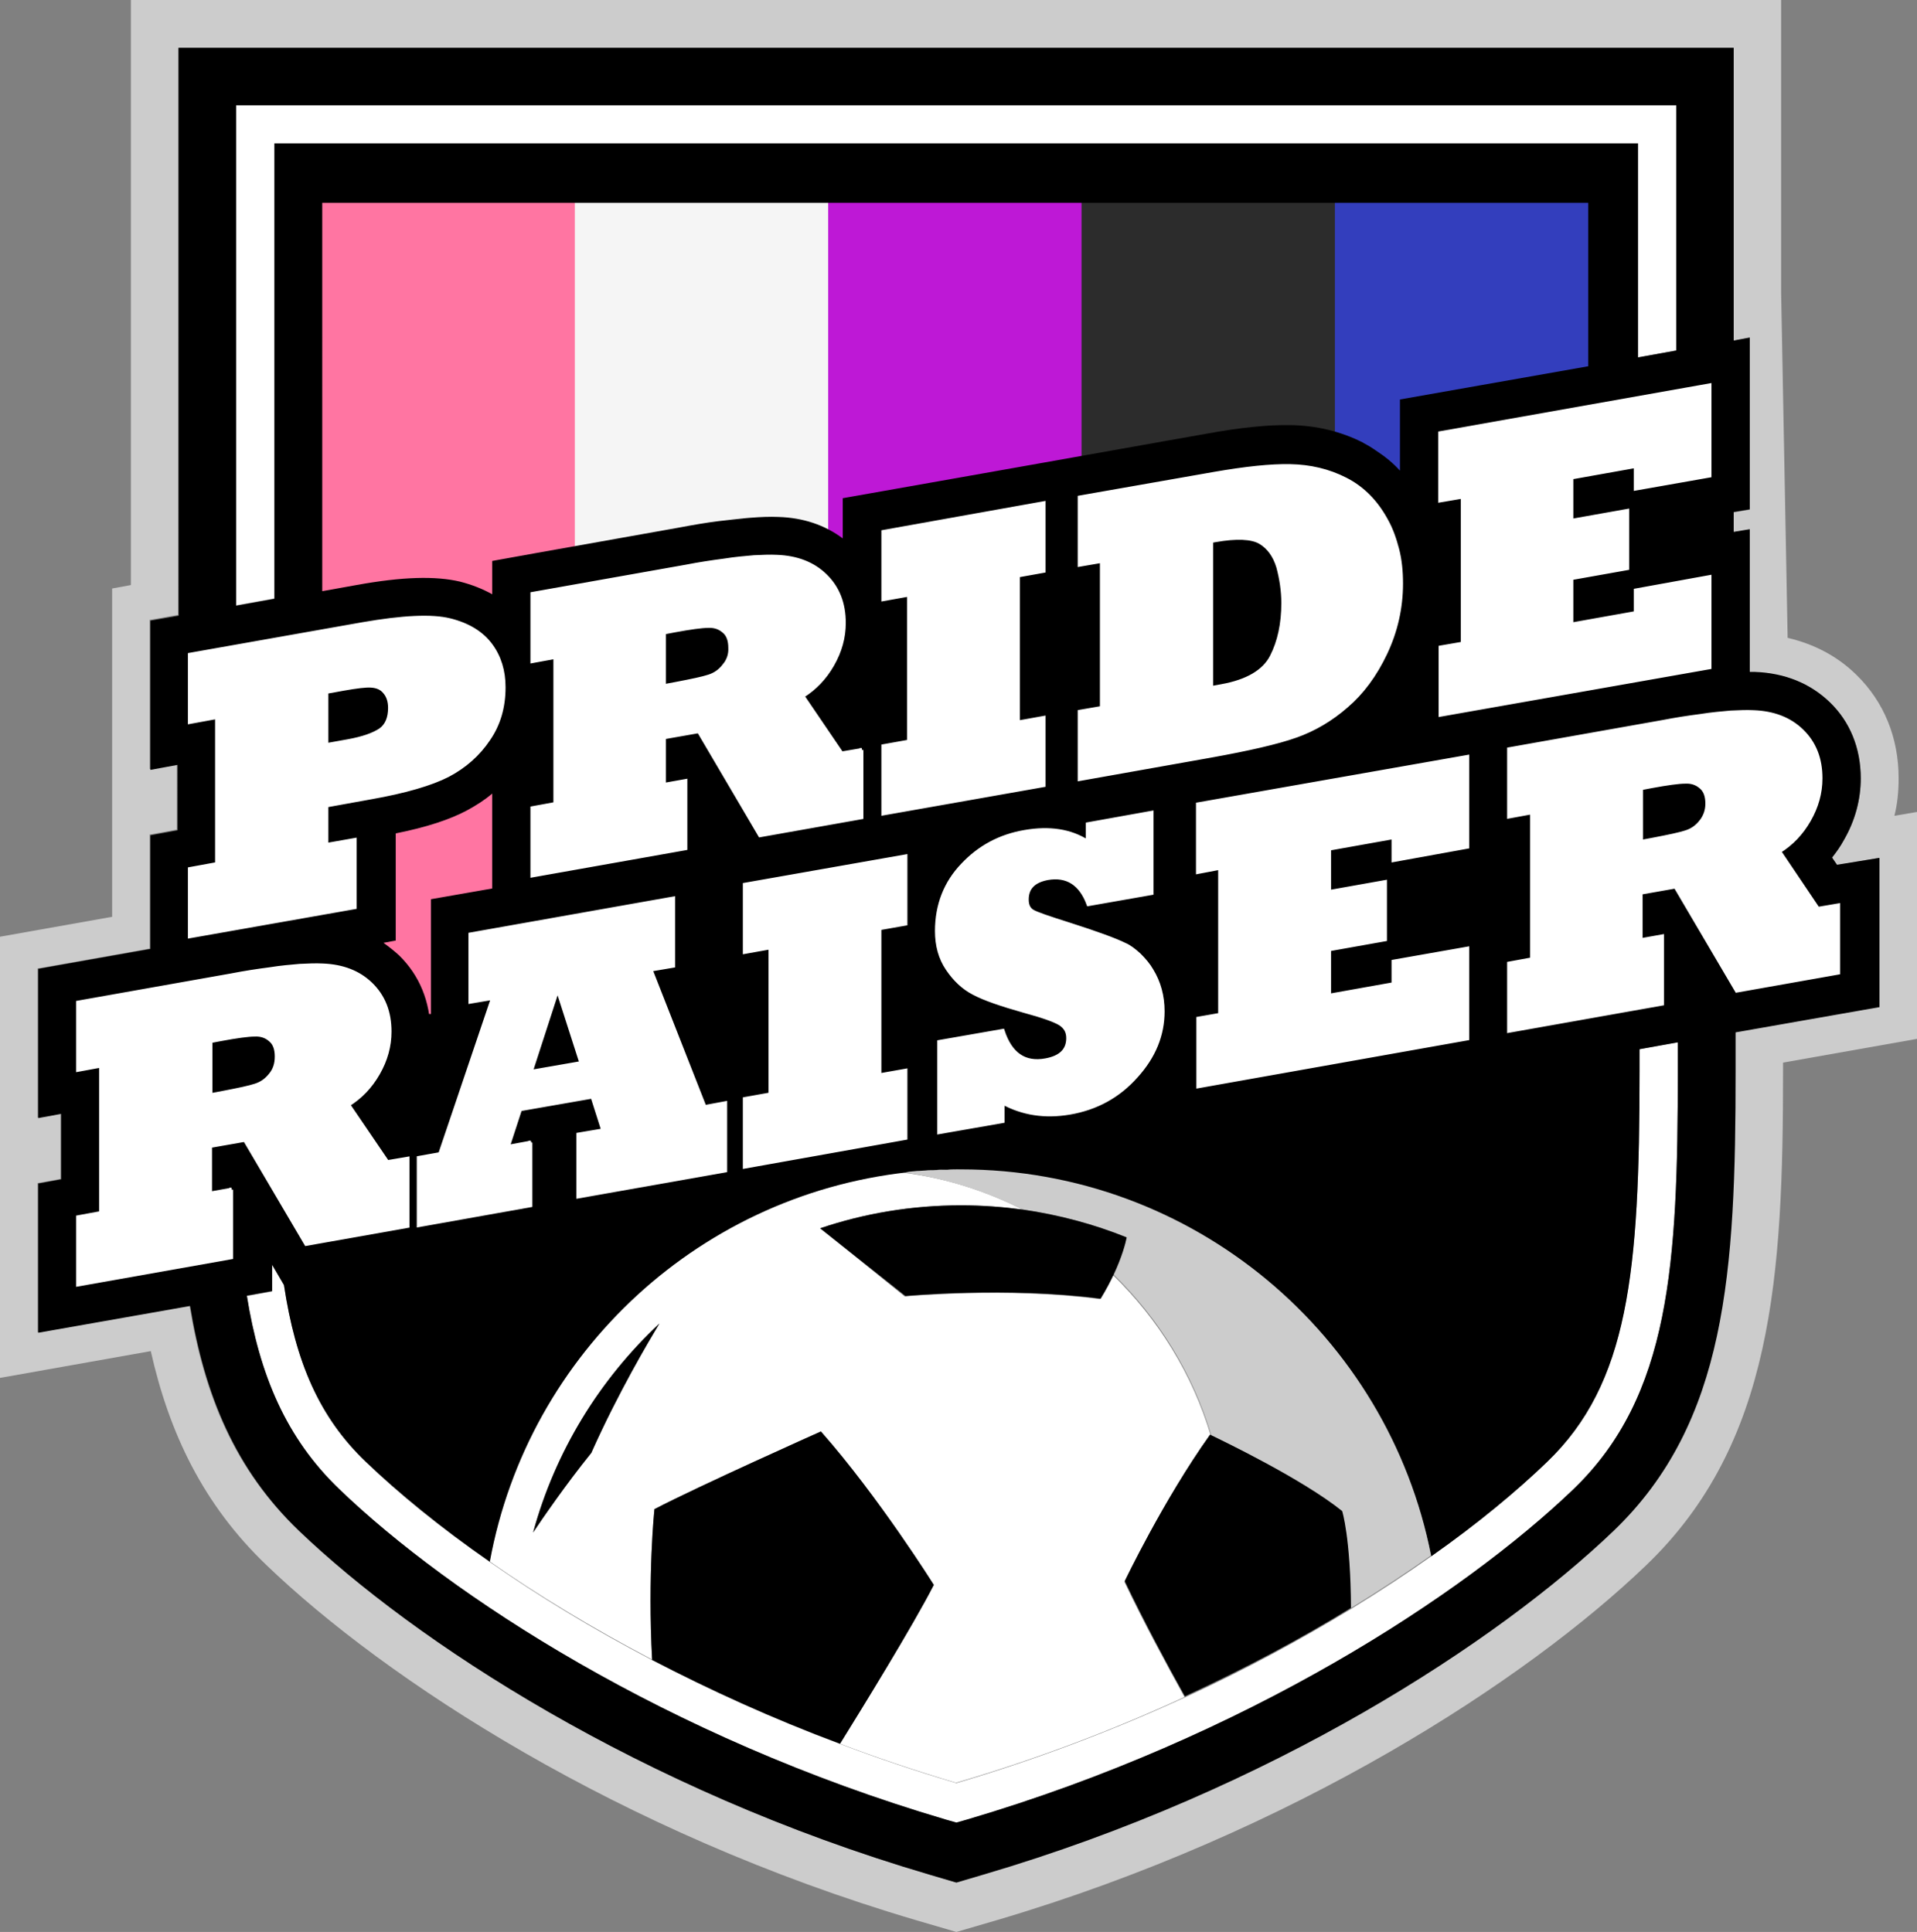
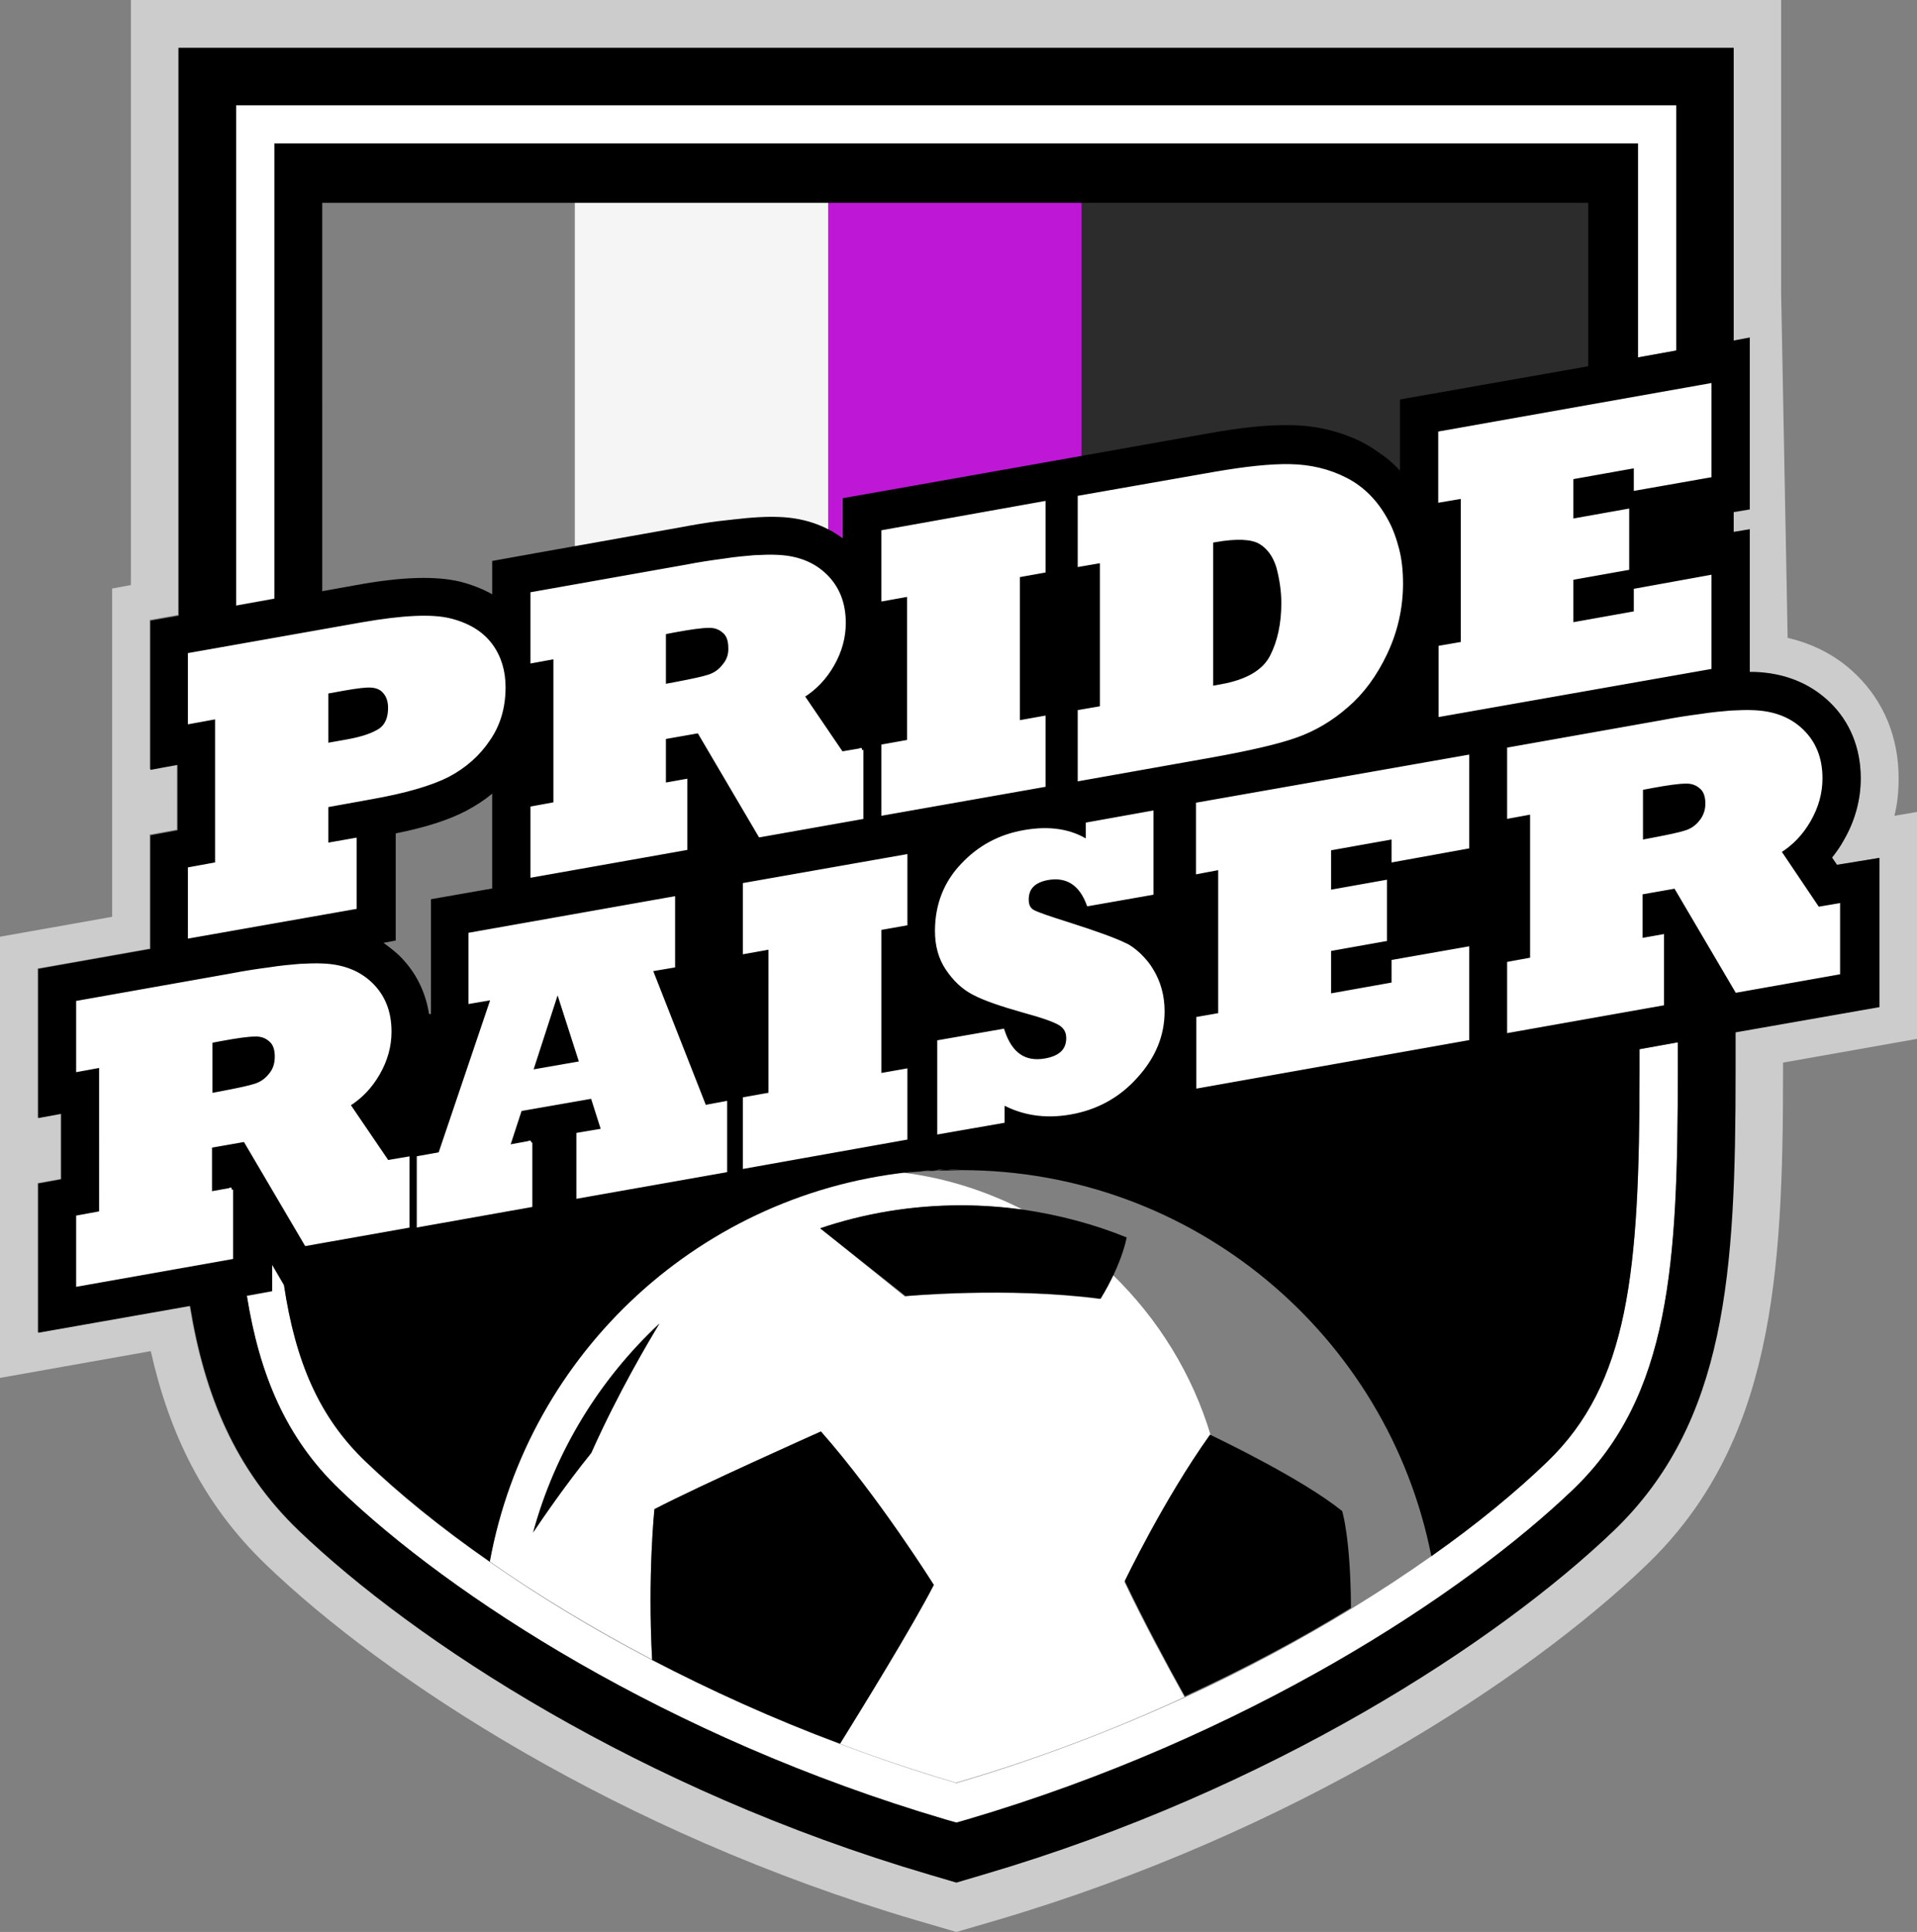
<svg xmlns="http://www.w3.org/2000/svg" aria-labelledby="mark-genderfluid-title" class="prideraiser-mark prideraiser-mark--genderfluid" viewBox="0 0 500.9 504.9">
  <rect x="0" y="0" width="500.9" height="504.9" fill="#808080" stroke="none" />
  <title id="mark-genderfluid-title">
  Genderfluid Prideraiser Logo
 </title>
  <path d="M500.9 212.2l-5.9 1c.8-3.2 1.1-6.4 1.1-9.8 0-10.6-3.8-20-11.1-27.1-4.9-4.8-11-8-17.9-9.6l-1.7-90.1V0H34.2v152.9l-4.9.9v85.8L0 244.8v115.3l39.4-7c4.8 21.4 13.7 40.1 30.2 55.9 31.1 29.9 92.1 69.9 169.7 92.8l10.6 3.1 10.6-3.1c77.6-22.9 138.6-62.9 169.7-92.8 33.1-31.8 35.7-75.4 35.7-129.1v-2.2l35-6.2v-59.3zm-10 50.9l-37.6 6.6v10.2c0 52.4-2.3 91.6-31.9 120.1-30.1 28.9-89.1 67.6-164.6 89.8l-7.1 2.1-7.1-2.1c-75.5-22.2-134.5-61-164.6-89.8-16.7-16-24.7-35.5-28.5-58.8l-39.7 7v-39l6-1.1V291l-6 1.1v-39l29.3-5.2v-29.8l7.1-1.3v-17.1l-7.1 1.3v-39l7.4-1.3V12.5H453V89l4.2-.7v44.9l-4.2.7v5.2l4.2-.7v37.3h1.4c7.8.3 14.4 2.9 19.5 7.9 5.3 5.2 8.1 12 8.1 19.9 0 5.6-1.5 11.1-4.4 16.1-.9 1.6-2 3.2-3.1 4.6l1.3 1.9 10.9-1.9v38.9z" fill="#ccc" />
  <path d="M438.4 272.4l-10 1.8v5.8c0 52.5-2.9 81.5-24.2 102.1-8 7.7-18.2 16.1-30.2 24.6-6.5 4.6-13.5 9.2-21 13.8-13 7.9-27.5 15.8-43.4 23.1-18.3 8.4-38.3 16.1-59.7 22.4-10.5-3.1-20.6-6.5-30.3-10.2-17.7-6.6-34.1-14.1-49.1-21.9-15.9-8.3-30.1-17-42.4-25.6-13.1-9.1-24-18-32.5-26.2-12.2-11.7-18.3-26.2-21.4-46.2l-3.1-5.3v6.9l-6.6 1.2c3.3 20.6 10.2 37.2 24.2 50.6 28.8 27.6 85.5 64.8 158.4 86.3l2.8.8 2.8-.8c72.9-21.5 129.6-58.6 158.4-86.3 25.4-24.4 27.3-59.1 27.3-109.3v-7.6zM71.7 37.5H428v55.9l10-1.8V27.5H61.7v130.7l10-1.8V37.5z" fill="#fff" />
-   <rect fill="#ff75a2" height="220" width="332.0" x="84.0" y="48" />
  <rect fill="#f5f5f5" height="220" width="265.8" x="150.2" y="48" />
  <rect fill="#be18d6" height="220" width="199.6" x="216.4" y="48" />
  <rect fill="#2c2c2c" height="220" width="133.4" x="282.6" y="48" />
-   <rect fill="#333ebd" height="220" width="67.2" x="348.8" y="48" />
  <rect fill="#000" height="50" width="20" x="100" y="265" />
  <path d="M478.7 224.1c1.1-1.4 2.2-2.9 3.1-4.6 2.9-5 4.4-10.5 4.4-16.1 0-7.9-2.8-14.8-8.1-19.9-5.1-4.9-11.7-7.6-19.5-7.9h-1.4v-37.3l-4.2.7v-5.2l4.2-.7V88.2l-4.2.8V12.5H46.7v148.4l-7.4 1.3v39l7.1-1.3V217l-7.1 1.3V248L10 253.2v39l6-1.1v17.1l-6 1.1v39l39.7-7c3.8 23.3 11.8 42.8 28.5 58.8 30.1 28.8 89.1 67.6 164.6 89.8l7.1 2.1 7.1-2.1c75.5-22.2 134.5-61 164.6-89.8 29.6-28.4 31.9-67.7 31.9-120.1v-10.2l37.6-6.6v-39L480 226l-1.3-1.9zm-374.4 25.6c-1.3-1.2-2.7-2.3-4.1-3.3l3.2-.6v-28c8-1.6 14.1-3.6 18.6-6 2.4-1.3 4.6-2.7 6.6-4.4v24.8l-16 2.8v39l.8-.1-6.1 18.2-1 .2-1.3-1.9c1.1-1.4 2.2-2.9 3.1-4.6 2.9-5 4.4-10.5 4.4-16.1-.1-8-2.9-14.8-8.2-20zm-11.4-30.3V237l-43.1 7.6V227l7.1-1.3v-38.4l-7.1 1.3V171l45.2-8c10.4-1.8 18-2.2 22.8-1 4.8 1.2 8.3 3.4 10.6 6.5 2.3 3.1 3.4 6.8 3.4 11 0 5.2-1.3 9.7-4 13.6-2.7 3.9-6.2 7.1-10.6 9.4-4.3 2.3-11 4.2-20.1 5.8l-11.5 2v10.3l7.3-1.2zM415.1 95.7l-49.3 8.7V123c-1.8-2-3.9-3.7-6.2-5.2-1-.7-2.1-1.4-3.3-2l-.1-.1c-5.9-3-12.3-4.5-19-4.6-5.8-.1-12.9.6-21.7 2.2l-11.3 2-32.6 5.8-22 3.9-29.4 5.2v10.5c-4.7-3.5-10.3-5.4-16.8-5.6-2.2-.1-4.6 0-7.2.2-.4 0-.8.1-1.2.1-2.1.2-4.6.5-7.3.8-3.2.4-6.7 1-10.4 1.7l-37.6 6.7-11.1 2v8.7c-2.5-1.4-5.3-2.5-8.4-3.3-6.4-1.5-15-1.3-27.1.9l-8.9 1.6V53H415v42.7zM282.2 203.5v-17.6l5.8-1v-38.4l-5.8 1v-17.6l35.3-6.2c8-1.4 14.6-2.1 19.7-2 5.1.1 9.9 1.3 14.5 3.5 4.5 2.3 8 5.9 10.6 10.7 1.3 2.3 2.2 4.9 2.9 7.6s1 5.8 1 8.9c0 6.4-1.4 12.5-4.1 18.2-2.7 5.7-6.1 10.3-10.2 13.8-4 3.5-8.4 6.1-13.2 7.8-4.8 1.7-12.1 3.4-22.1 5.2l-34.4 6.1zm-9.5-15.9v17.6l-42 7.4V195l6.8-1.2v-38.4l-6.8 1.2V139l42-7.4v17.6l-6.7 1.2v38.4l6.7-1.2zm-90.1 3.5l-9.1 1.6v12.4l5.6-1v17.6l-40 7.1v-17.6l6-1.1v-38.4l-6 1.1v-17.6l40-7.1c3.6-.6 6.9-1.2 10-1.6 3.1-.4 5.7-.7 7.9-.9 2.2-.2 4.2-.2 6-.1 5.2.2 9.3 1.8 12.6 4.9 3.2 3.2 4.9 7.3 4.9 12.4 0 3.8-1 7.4-3 10.9-2 3.4-4.6 6.1-7.8 8.2l10.2 15 5.3-.9v17.6l-26.5 4.7-16.1-27.2zm-73 111.2l5.6-1 13.8-40.8-5.9 1v-17.6l53-9.4v17.6l-5.9 1 14.1 35.9 5.4-1v17.6l-38.4 6.8v-16.2l6.5-1.1-2.8-8.8-18.9 3.3-3.2 9.8 6-1.1v16.2l-29.2 5.2v-17.4zm85 2.6v-17.6l6.8-1.2v-38.4l-6.8 1.2v-17.6l42-7.4v17.6l-6.7 1.2V281l6.7-1.2v17.6l-42 7.5zm50.7-32.7l16.6-2.9c2 6.1 5.7 8.6 11.2 7.7 4-.7 5.9-2.6 5.9-5.8 0-1.7-.7-2.9-2.1-3.8-1.5-.9-4.6-2-9.4-3.3-6-1.7-10.4-3.2-13.2-4.7-2.6-1.3-4.9-3.4-6.8-6.3-1.9-2.8-2.8-6.1-2.8-9.9 0-6.8 2.2-12.6 6.7-17.2 4.4-4.6 9.8-7.5 16.3-8.7 6.5-1.1 11.9-.3 16.4 2.6v-4.6l16.7-3v21l-16.5 2.9c-2-5.4-5.6-7.7-10.7-6.8-3.6.6-5.4 2.5-5.4 5.6 0 1.5.5 2.5 1.5 3.1 1 .6 4.2 1.7 9.6 3.4 7.2 2.3 12.1 4.1 14.5 5.3 1.2.6 2.5 1.5 3.8 2.7 1.3 1.2 2.4 2.6 3.2 4 1.9 3.1 2.9 6.7 2.9 10.7 0 6.2-2.3 11.8-6.9 16.9-4.6 5.2-10.4 8.4-17.4 9.6-6.5 1.1-12.4.3-17.6-2.7v4.8l-16.6 2.9v-23.5zm138.1-50.9l-19.3 3.4v-5.9l-16.7 3v11.3l14.6-2.6v15l-14.6 2.6v12.1l16.7-3v-5.9l19.3-3.4v23.6l-70.3 12.4v-17.6l5.7-1v-38.4l-5.8 1v-17.6l70.4-12.5v23.5zm-7-34.5v-17.6l5.7-1v-38.4l-5.8 1v-17.6l70.4-12.5v23.6l-19.3 3.4v-5.9l-16.7 3v11.3l14.6-2.6v15l-14.6 2.6v12.1l16.7-3v-5.9l19.3-3.4v23.6l-70.3 12.3zM61.7 27.5H438v64.1l-10 1.8V37.5H71.7v119l-10 1.8V27.5zM20.5 335.7V318l6-1.1v-38.4l-6 1.1V262l40-7.1c3.6-.6 6.9-1.2 10-1.6 3.1-.4 5.7-.7 7.9-.9 2.2-.2 4.2-.2 6-.1 5.2.2 9.3 1.8 12.6 4.9 3.2 3.2 4.9 7.3 4.9 12.4 0 3.8-1 7.4-3 10.9-2 3.4-4.6 6.1-7.8 8.2l10.2 15 5.3-.9v17.6l-26.5 4.7-16-27.2-9.1 1.6v12.4l5.6-1v17.6l-40.1 7.2zm390.6 53.5c-28.8 27.6-85.5 64.8-158.4 86.3l-2.8.8-2.8-.8c-72.9-21.5-129.6-58.6-158.4-86.3-14-13.4-20.9-30-24.2-50.6l6.6-1.2v-6.9l3.1 5.3c3 20.1 9.2 34.6 21.4 46.2 8.5 8.1 19.4 17.1 32.5 26.2 10-54.7 55.6-96.9 111.8-102h.3c1-.1 2.1-.2 3.1-.2h.6c1-.1 1.9-.1 2.9-.1h.8c1.2 0 2.4-.1 3.6-.1 60.8 0 111.5 43.4 122.8 100.9 12.1-8.5 22.2-16.9 30.2-24.6 21.4-20.5 24.2-49.6 24.2-102.1v-5.8l10-1.8v7.5c0 50.2-1.9 84.9-27.3 109.3zm69.3-134.9l-26.5 4.7-16-27.2-9.1 1.6v12.4l5.6-1v17.6l-40 7.1v-17.6l6-1.1v-38.4l-6 1.1v-17.6l40-7.1c3.6-.6 6.9-1.2 10-1.6 3.1-.4 5.7-.7 7.9-.9 2.2-.2 4.2-.2 6-.1 5.2.2 9.3 1.8 12.6 4.9 3.2 3.2 4.9 7.3 4.9 12.4 0 3.8-1 7.4-3 10.9-2 3.4-4.6 6.1-7.8 8.2l10.2 15 5.3-.9v17.6z" />
  <path d="M66.6 283.7c1.6-.5 2.9-1.5 4-2.8 1.1-1.3 1.6-2.9 1.6-4.8s-.5-3.3-1.6-4.3-2.5-1.4-4.2-1.4c-1.6 0-4.6.4-8.9 1.2l-2.6.5v14l3.2-.6c4.2-.7 7-1.3 8.5-1.8zm373.7-79.5c-1.6 0-4.6.4-8.9 1.2l-2.6.5v14l3.2-.6c4.2-.7 7-1.4 8.5-1.9 1.6-.5 2.9-1.5 4-2.8 1.1-1.3 1.6-2.9 1.6-4.8s-.5-3.3-1.6-4.3c-1.1-.9-2.5-1.3-4.2-1.3zm-288.4 73.6l-6.2-19.3-7 21.7zm-52.4-87c1.7-1.2 2.5-3.2 2.5-5.8 0-1.7-.5-3.1-1.4-4.2-.9-1-2.1-1.5-3.5-1.6-1.4-.1-3.8.2-7.2.8l-4.4.8v13.8l5.6-1c3.8-.6 6.6-1.6 8.4-2.8zm85.6-27.2c-1.6 0-4.6.4-8.9 1.2l-2.6.5v14l3.2-.6c4.2-.7 7-1.4 8.5-1.9 1.6-.5 2.9-1.5 4-2.8 1.1-1.3 1.6-2.9 1.6-4.8s-.5-3.3-1.6-4.3c-1.2-.9-2.5-1.4-4.2-1.3zm147.1 8.1c2-3.9 3-8.6 3-14 0-3.2-.4-6.4-1.3-9.4s-2.4-5.2-4.7-6.5c-2.2-1.3-6.1-1.5-11.8-.5l-1.1.2v38.4l2.7-.5c6.8-1.2 11.2-3.8 13.2-7.7z" />
  <path d="M171 394.4c11.7-6.1 43.5-20.3 43.5-20.3 15.1 17.1 29.5 40.1 29.5 40.1-5.5 10.6-18.9 32.4-24.5 41.5 9.7 3.7 19.9 7.1 30.3 10.2 21.5-6.3 41.5-14 59.7-22.4-4.7-8.5-10.7-19.5-15.7-30.1 0 0 10.1-21.2 22.3-38.3 0 0 .1.1.3.2-4.8-16.2-13.8-30.6-25.6-42.1-.9 1.9-2 4.1-3.4 6.3-24.1-3.2-51-.7-51-.7L214.3 321c11.6-3.9 24-6 36.8-6 5.5 0 10.8.4 16.1 1.1-9.5-4.8-19.9-8.2-30.9-9.6 1.2-.1 2.3-.3 3.5-.4-56.3 5-101.8 47.3-111.8 102 12.3 8.6 26.6 17.3 42.4 25.6-1.2-22.1.6-39.3.6-39.3zm-31.7 6.1c5.7-21.2 17.4-40.1 33-54.6-2.7 4.4-10.7 17.8-17.8 33.8-6.7 8.4-12.6 17-15.2 20.8zm111.8-94.9c-1.2 0-2.4 0-3.6.1 1.2 0 2.4-.1 3.6-.1zm-7.2.2c1-.1 1.9-.1 2.9-.1-1 .1-1.9.1-2.9.1zm-3.8.3c1-.1 2.1-.2 3.1-.2-1 .1-2 .1-3.1.2z" fill="#fff" />
-   <path d="M267.2 316.1c9.4 1.3 18.5 3.8 27.1 7.2-.3 1.5-1.2 5-3.4 9.7 11.8 11.5 20.8 25.9 25.6 42.1 2.9 1.4 23.9 11.5 34.1 19.9 0 0 2.2 6.9 2.3 25.3 7.5-4.6 14.5-9.2 21-13.8-11.3-57.5-62-100.9-122.8-100.9-1.2 0-2.4 0-3.6.1h-.8c-1 0-1.9.1-2.9.1h-.6c-1 .1-2.1.1-3.1.2h-.3c-1.2.1-2.3.2-3.5.4 11 1.6 21.4 4.9 30.9 9.7z" fill="#ccc" />
  <path d="M214.5 374.1s-31.8 14.2-43.5 20.3c0 0-1.8 17.2-.6 39.4 15 7.8 31.4 15.3 49.1 21.9 5.6-9 19.1-30.9 24.5-41.5 0 0-14.4-23-29.5-40.1zm-75.2 26.4c2.5-3.8 8.4-12.4 15.2-20.8 7.1-15.9 15.1-29.3 17.8-33.8-15.6 14.6-27.2 33.4-33 54.6zm127.9-84.4c-5.3-.7-10.6-1.1-16.1-1.1-12.9 0-25.3 2.1-36.8 6l22.3 17.7s26.8-2.5 51 .7c1.4-2.3 2.5-4.4 3.4-6.3 2.2-4.7 3.1-8.2 3.4-9.7-8.6-3.5-17.7-5.9-27.2-7.3zm49.3 59c-.2-.1-.3-.2-.3-.2-12.2 17.1-22.3 38.3-22.3 38.3 5.1 10.6 11 21.7 15.7 30.1 15.8-7.3 30.4-15.1 43.4-23.1-.1-18.4-2.3-25.3-2.3-25.3-10.3-8.3-31.3-18.4-34.2-19.8z" />
  <path d="M96.9 208.4c9.1-1.6 15.8-3.6 20.1-5.8 4.4-2.3 8-5.5 10.6-9.4 2.7-3.9 4-8.4 4-13.6 0-4.2-1.1-7.9-3.4-11-2.3-3.1-5.8-5.3-10.6-6.5-4.8-1.2-12.4-.8-22.8 1l-45.2 8v17.6l7.1-1.3v38.4l-7.1 1.3v17.6l43.1-7.6v-17.6l-7.4 1.3v-10.3l11.6-2.1zm-11.5-27.6l4.4-.8c3.4-.6 5.8-.9 7.2-.8 1.5.1 2.7.6 3.5 1.6.9 1 1.4 2.4 1.4 4.2 0 2.6-.8 4.6-2.5 5.8-1.8 1.2-4.6 2.2-8.5 2.9l-5.6 1v-13.9zM225.2 196l-5.3.9-10.2-15c3.2-2 5.8-4.7 7.8-8.2 2-3.5 3-7.1 3-10.9 0-5.1-1.6-9.2-4.9-12.4-3.2-3.1-7.4-4.7-12.6-4.9-1.8-.1-3.8 0-6 .1-2.2.2-4.8.4-7.9.9-3.1.4-6.4.9-10 1.6l-40 7.1v17.6l6-1.1v38.4l-6 1.1v17.6l40-7.1v-17.6l-5.6 1v-12.4l9.1-1.6 16 27.2 26.5-4.7V196zm-36-22c-1.1 1.4-2.4 2.3-4 2.8-1.5.5-4.3 1.1-8.5 1.9l-3.2.6v-14l2.6-.5c4.3-.8 7.3-1.2 8.9-1.2 1.7-.1 3.1.4 4.2 1.4 1.1.9 1.6 2.4 1.6 4.3.1 1.8-.5 3.4-1.6 4.7zm83.5-24.8v-17.7l-41.9 7.5v17.6l6.7-1.2v38.4l-6.7 1.2v17.6l41.9-7.4v-17.6l-6.7 1.2v-38.4zm65.9 43.1c4.8-1.7 9.2-4.3 13.2-7.8 4.1-3.5 7.5-8.1 10.2-13.8 2.7-5.7 4.1-11.8 4.1-18.2 0-3.2-.3-6.2-1-8.9s-1.6-5.3-2.9-7.6c-2.6-4.8-6.1-8.4-10.6-10.7-4.5-2.3-9.3-3.4-14.5-3.5-5.1-.1-11.6.6-19.7 2l-35.3 6.2v17.6l5.8-1V185l-5.8 1v17.6l34.3-6.1c10-1.8 17.4-3.5 22.2-5.2zm-22.2-50.9l1.1-.2c5.6-1 9.6-.8 11.8.5 2.2 1.3 3.8 3.5 4.7 6.5.8 3 1.3 6.2 1.3 9.4 0 5.4-1 10.1-3 14-2 3.9-6.4 6.5-13.1 7.7l-2.7.5v-38.4zm130.3 33v-23.6l-19.3 3.5v5.9l-16.8 3v-12.1l14.6-2.6v-15l-14.6 2.6v-11.3l16.8-3v5.9l19.3-3.4v-23.6l-70.4 12.5v17.6l5.9-1v38.4l-5.8 1v17.6zM60.5 310.9l-5.6 1v-12.4l9.1-1.6 16 27.2 26.5-4.7v-17.6l-5.3.9-10.2-15c3.2-2 5.8-4.7 7.8-8.2 2-3.5 3-7.1 3-10.9 0-5.1-1.6-9.2-4.9-12.4-3.2-3.1-7.4-4.7-12.6-4.9-1.8-.1-3.8 0-6 .1-2.2.2-4.8.4-7.9.9-3.1.4-6.4.9-10 1.6l-40 7.1v17.6l6-1.1V317l-6 1.1v17.6l40-7.1v-17.7zM55 272.1l2.6-.5c4.3-.8 7.3-1.2 8.9-1.2 1.7-.1 3.1.4 4.2 1.4 1.1.9 1.6 2.4 1.6 4.3s-.5 3.5-1.6 4.8c-1.1 1.4-2.4 2.3-4 2.8-1.5.5-4.3 1.1-8.5 1.9l-3.2.6v-14.1zm83.7 26.5l-6 1.1 3.2-9.8 18.9-3.3 2.8 8.8-6.5 1.1v16.2l38.4-6.8v-17.6l-5.4 1-14.1-35.9 5.9-1v-17.6l-53 9.4v17.6l5.9-1-13.8 40.8-5.6 1v17.6l29.2-5.2v-16.4zm7-40.1l6.2 19.3-13.2 2.3 7-21.6zm90.9 21.3l-6.8 1.2v-38.4l6.8-1.2v-17.6l-42 7.4v17.6l6.7-1.2V286l-6.7 1.2v17.7l42-7.5zm25.3 8.3c5.3 2.9 11.1 3.8 17.6 2.7 7-1.2 12.8-4.4 17.4-9.6 4.6-5.1 6.9-10.7 6.9-16.9 0-4-1-7.6-2.9-10.7-.8-1.4-1.9-2.7-3.2-4-1.3-1.2-2.6-2.2-3.8-2.7-2.4-1.2-7.3-3-14.5-5.3-5.4-1.7-8.6-2.8-9.6-3.4-1-.6-1.5-1.6-1.5-3.1 0-3.1 1.8-4.9 5.4-5.6 5.1-.9 8.7 1.4 10.7 6.8l16.5-2.9v-21l-16.7 3v4.6c-4.5-2.9-10-3.7-16.4-2.6-6.5 1.1-11.9 4-16.3 8.7-4.4 4.6-6.7 10.4-6.7 17.2 0 3.8.9 7.1 2.8 9.9 1.9 2.8 4.1 4.9 6.8 6.3 2.8 1.5 7.2 3 13.2 4.7 4.8 1.3 7.9 2.4 9.4 3.3 1.4.9 2.1 2.1 2.1 3.8 0 3.2-2 5.1-5.9 5.8-5.5 1-9.2-1.6-11.2-7.7l-16.6 2.9v23.6L262 293v-4.9zm51.1-77.9v17.7l5.8-1.1v38.4l-5.7 1v17.7l70.3-12.5v-23.5l-19.3 3.4v5.9l-16.8 3v-12.1l14.6-2.6v-15l-14.6 2.6v-11.3l16.8-3v6l19.3-3.5v-23.5zm151.9 12.3c3.2-2 5.8-4.7 7.8-8.2 2-3.5 3-7.1 3-10.9 0-5.1-1.6-9.2-4.9-12.4-3.2-3.1-7.4-4.7-12.6-4.9-1.8-.1-3.8 0-6 .1-2.2.2-4.8.4-7.9.9-3.1.4-6.4.9-10 1.6l-40 7.1v17.6l6-1.1v38.4l-6 1.1v17.6l40-7.1v-17.6l-5.6 1v-12.4l9.1-1.6 16 27.2 26.5-4.7v-17.6l-5.3.9-10.1-15zm-20.4-7.8c-1.1 1.4-2.4 2.3-4 2.8-1.5.5-4.3 1.1-8.5 1.9l-3.2.6v-14l2.6-.5c4.3-.8 7.3-1.2 8.9-1.2 1.7-.1 3.1.4 4.2 1.4 1.1.9 1.6 2.4 1.6 4.3s-.6 3.4-1.6 4.7z" fill="#fff" stroke="#fff" stroke-width="1px" />
</svg>